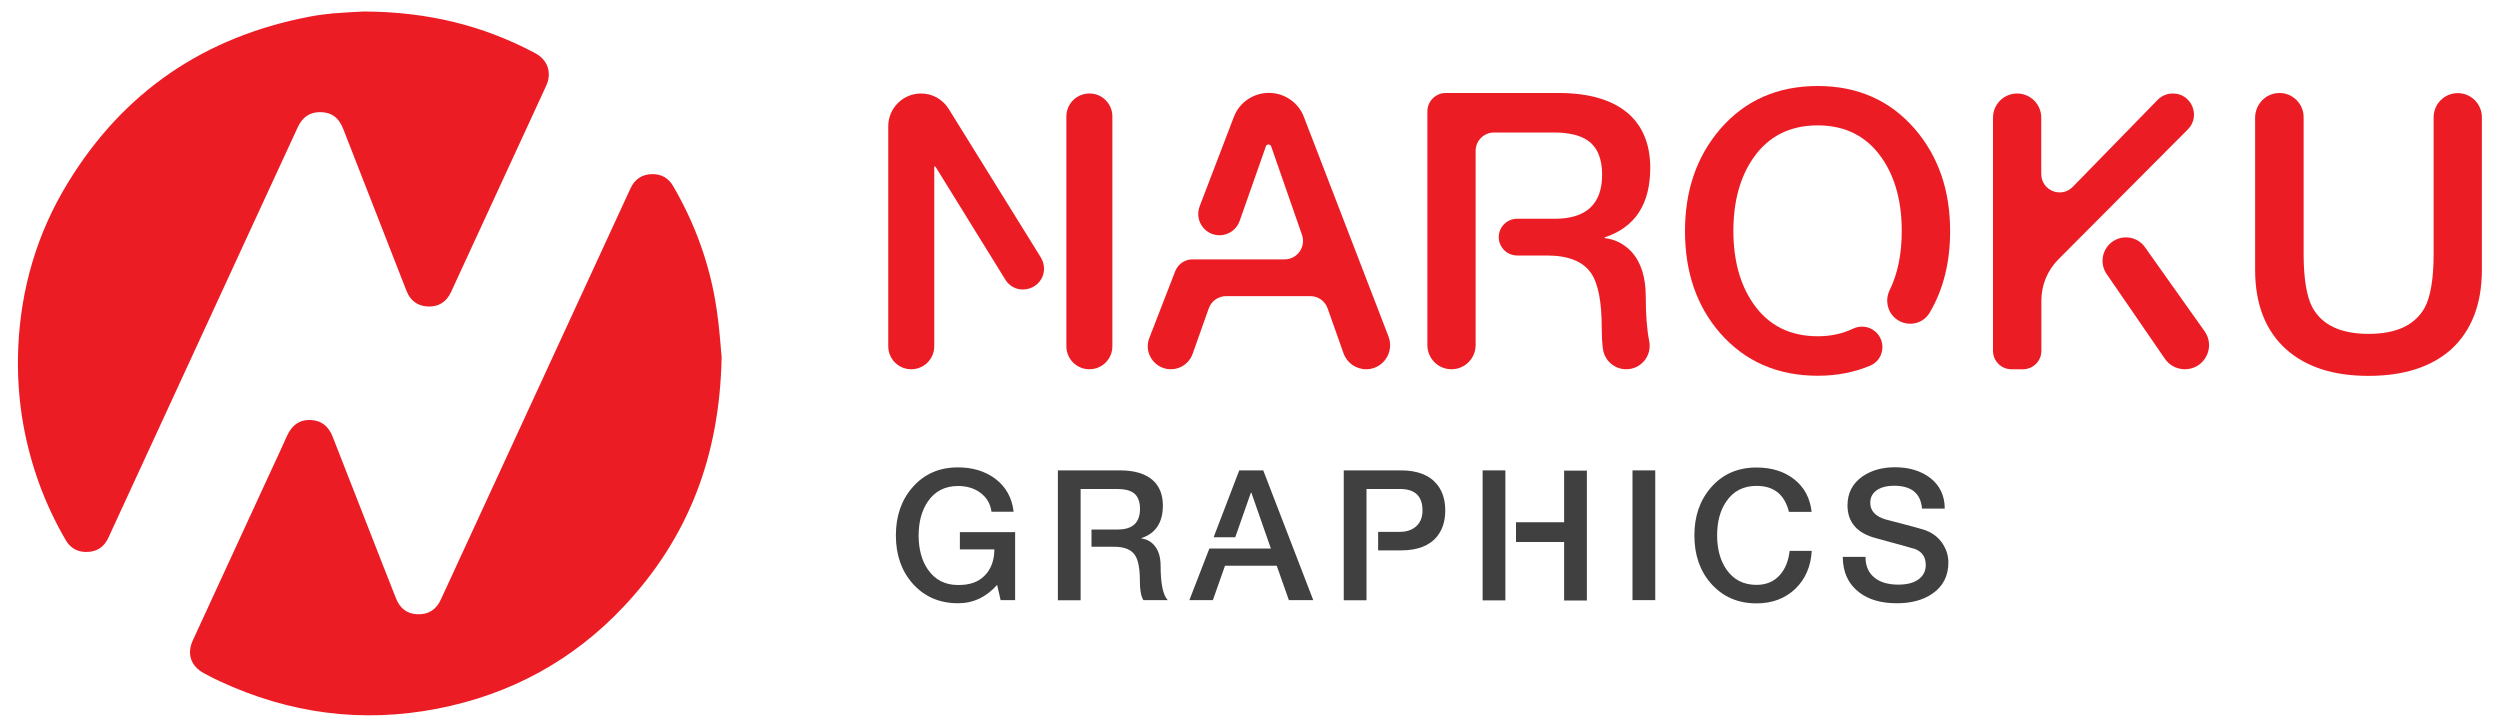
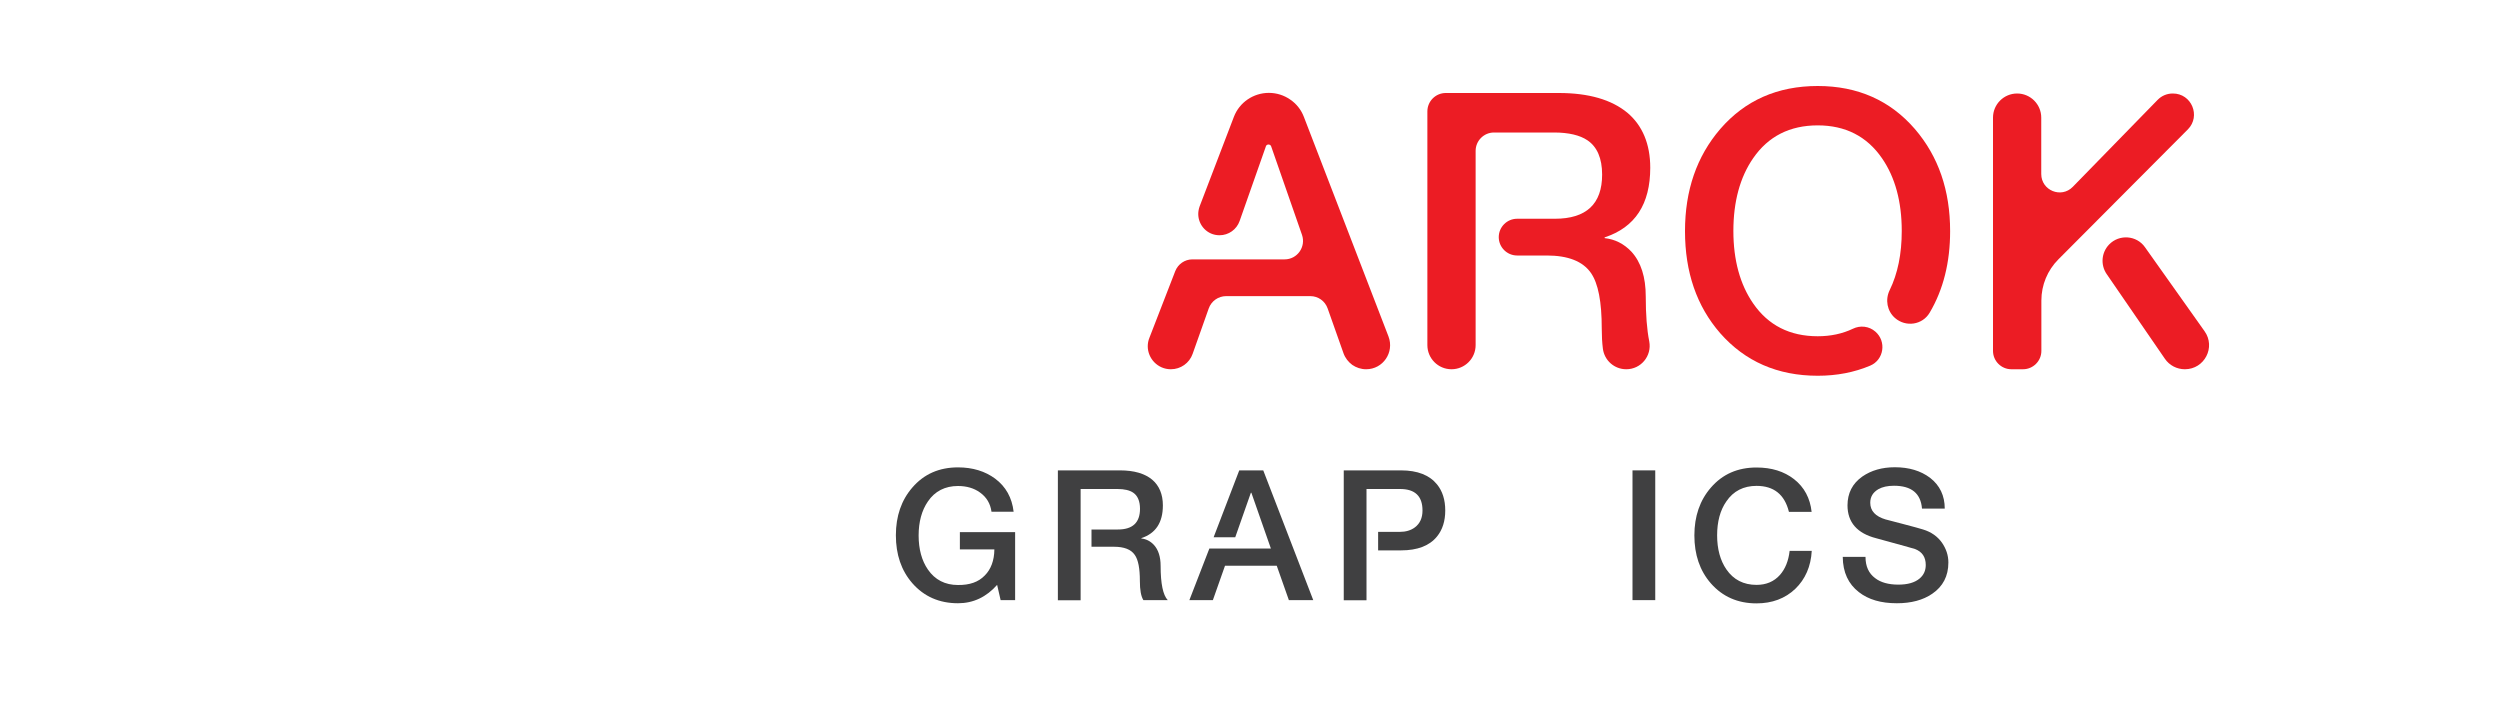
<svg xmlns="http://www.w3.org/2000/svg" version="1.1" id="Layer_1" x="0px" y="0px" viewBox="0 0 200 58.14" style="enable-background:new 0 0 200 58.14;" xml:space="preserve">
  <style type="text/css">
	.st0{fill:#FFFFFF;}
	.st1{fill:#EC1C24;}
	.st2{fill:#FF9900;}
	.st3{fill:#404041;}
	.st4{clip-path:url(#SVGID_00000013185506378727520600000005313475104213512835_);}
	.st5{opacity:0.3;clip-path:url(#SVGID_00000166635938722782178190000011501927273457320381_);}
	.st6{fill:none;stroke:#FFFFFF;stroke-miterlimit:10;}
	.st7{fill:none;stroke:#EC1C24;stroke-width:9;stroke-linecap:round;stroke-linejoin:round;stroke-miterlimit:10;}
	.st8{fill:none;}
	.st9{clip-path:url(#SVGID_00000180354172217917285260000005311271830812724368_);}
	.st10{fill:#DD3333;}
	.st11{opacity:0.3;clip-path:url(#SVGID_00000140707726405829105400000002213508616847192480_);}
	
		.st12{clip-path:url(#SVGID_00000140707726405829105400000002213508616847192480_);fill:url(#SVGID_00000011014230600976033750000013008560845309493176_);}
	
		.st13{clip-path:url(#SVGID_00000140707726405829105400000002213508616847192480_);fill:url(#SVGID_00000018236061365025017970000001128813750783876746_);}
	
		.st14{clip-path:url(#SVGID_00000140707726405829105400000002213508616847192480_);fill:url(#SVGID_00000080893937624848452610000002707580321202406017_);}
	.st15{clip-path:url(#SVGID_00000101094380429258941370000003217803099668298660_);}
	.st16{opacity:0.3;clip-path:url(#SVGID_00000087404729337057985430000002510872699139729594_);}
	
		.st17{clip-path:url(#SVGID_00000087404729337057985430000002510872699139729594_);fill:url(#SVGID_00000081608361309687359050000015895402169075782566_);}
	
		.st18{clip-path:url(#SVGID_00000087404729337057985430000002510872699139729594_);fill:url(#SVGID_00000155863467382430601470000013878491402802239394_);}
	
		.st19{clip-path:url(#SVGID_00000087404729337057985430000002510872699139729594_);fill:url(#SVGID_00000098223449376246706130000006625917500478511039_);}
	.st20{clip-path:url(#SVGID_00000150805013050456736890000010387764000228655001_);}
	.st21{opacity:0.3;clip-path:url(#SVGID_00000026880500121848421960000002270256301333856951_);}
	
		.st22{clip-path:url(#SVGID_00000026880500121848421960000002270256301333856951_);fill:url(#SVGID_00000084526027654686073480000013399776407808918453_);}
	
		.st23{clip-path:url(#SVGID_00000026880500121848421960000002270256301333856951_);fill:url(#SVGID_00000034773010608385046510000016732360762748575109_);}
	
		.st24{clip-path:url(#SVGID_00000026880500121848421960000002270256301333856951_);fill:url(#SVGID_00000083800570105753180350000001864953834228867484_);}
	.st25{clip-path:url(#SVGID_00000177481934387589379130000007241156790705150655_);}
	.st26{opacity:0.3;clip-path:url(#SVGID_00000152241803590958323110000005490146974476689845_);}
	
		.st27{clip-path:url(#SVGID_00000152241803590958323110000005490146974476689845_);fill:url(#SVGID_00000139980981740639730700000008109238422444996493_);}
	
		.st28{clip-path:url(#SVGID_00000152241803590958323110000005490146974476689845_);fill:url(#SVGID_00000008121043359127615410000011083945919623678103_);}
	
		.st29{clip-path:url(#SVGID_00000152241803590958323110000005490146974476689845_);fill:url(#SVGID_00000183966559864692998530000001233038750578895016_);}
	.st30{fill:#E8E8E8;}
	.st31{fill:none;stroke:#EC1C24;stroke-width:3;stroke-linecap:round;stroke-linejoin:round;stroke-miterlimit:10;}
	.st32{clip-path:url(#SVGID_00000119834754331562407920000007893005678411053210_);}
	.st33{opacity:0.3;clip-path:url(#SVGID_00000028298782402587216120000000214868749639701164_);}
	
		.st34{clip-path:url(#SVGID_00000028298782402587216120000000214868749639701164_);fill:url(#SVGID_00000121243815005542725090000010181765971740646529_);}
	
		.st35{clip-path:url(#SVGID_00000028298782402587216120000000214868749639701164_);fill:url(#SVGID_00000114043669595236456330000001912042862017416326_);}
	
		.st36{clip-path:url(#SVGID_00000028298782402587216120000000214868749639701164_);fill:url(#SVGID_00000106144083616949781840000018171387710219504040_);}
	.st37{fill:url(#SVGID_00000065769062927514044740000000743512417192252328_);}
	.st38{fill:url(#SVGID_00000163783297213450711830000002542840805725318053_);}
	.st39{fill:url(#SVGID_00000126293812898312236400000008744806650237568949_);}
	.st40{opacity:0.81;fill-rule:evenodd;clip-rule:evenodd;fill:url(#SVGID_00000102517137279773675490000013702809770751964058_);}
	.st41{opacity:0.94;fill-rule:evenodd;clip-rule:evenodd;fill:url(#SVGID_00000007388422213717778640000005697075701283968444_);}
	.st42{opacity:0.94;fill-rule:evenodd;clip-rule:evenodd;fill:url(#SVGID_00000170255415440814187630000003650984849556936360_);}
	.st43{opacity:0.94;fill-rule:evenodd;clip-rule:evenodd;fill:url(#SVGID_00000058582264377406812020000013779524494864788132_);}
	.st44{opacity:0.94;fill-rule:evenodd;clip-rule:evenodd;fill:url(#SVGID_00000023991432033548181880000007294067198773722045_);}
	.st45{opacity:0.94;fill-rule:evenodd;clip-rule:evenodd;fill:url(#SVGID_00000065061915104853057610000008331834951270579375_);}
	.st46{fill:url(#SVGID_00000118375214777242376080000005022042954827724457_);}
	.st47{opacity:0.8;}
	.st48{fill:url(#SVGID_00000098920446394589036630000000480251870263530425_);}
	.st49{opacity:0.8;fill-rule:evenodd;clip-rule:evenodd;fill:url(#SVGID_00000072243154377260728990000002379109675955634595_);}
	.st50{opacity:0.8;fill-rule:evenodd;clip-rule:evenodd;fill:url(#SVGID_00000146469544862785834460000016723599526931528366_);}
	.st51{fill:url(#SVGID_00000022522407702746328380000005434288406613287576_);}
	.st52{fill:url(#SVGID_00000004518628974730086360000008325287598474380988_);}
	.st53{opacity:0.3;fill:url(#SVGID_00000120553686197391630680000018360115955127516288_);}
	.st54{fill-rule:evenodd;clip-rule:evenodd;fill:url(#SVGID_00000113350399369747334250000006420483318580354695_);}
	.st55{fill-rule:evenodd;clip-rule:evenodd;fill:url(#SVGID_00000091001478700381675910000015714484501022972335_);}
	.st56{fill-rule:evenodd;clip-rule:evenodd;fill:url(#SVGID_00000042720228222730405400000016412777609276069018_);}
	.st57{opacity:0.5;fill-rule:evenodd;clip-rule:evenodd;fill:#614881;}
	.st58{fill-rule:evenodd;clip-rule:evenodd;fill:url(#SVGID_00000091010409120577447510000001097984179191175854_);}
	.st59{fill-rule:evenodd;clip-rule:evenodd;fill:url(#SVGID_00000166646534043798561070000009469993736330350008_);}
	.st60{fill-rule:evenodd;clip-rule:evenodd;fill:url(#SVGID_00000167370363980331087820000001155504921281047700_);}
	.st61{fill-rule:evenodd;clip-rule:evenodd;fill:url(#SVGID_00000168111983895870673030000009137860498793993127_);}
	.st62{opacity:0.3;fill:#614881;}
	.st63{fill-rule:evenodd;clip-rule:evenodd;fill:url(#SVGID_00000015353341250210902880000010597088065566882738_);}
	.st64{opacity:0.3;}
	.st65{fill-rule:evenodd;clip-rule:evenodd;fill:url(#SVGID_00000147937387947744571530000013074089700166583221_);}
	.st66{fill-rule:evenodd;clip-rule:evenodd;fill:url(#SVGID_00000086655750073645953930000001504992083673864091_);}
	.st67{fill-rule:evenodd;clip-rule:evenodd;fill:url(#SVGID_00000175324769774799961020000007139511222695826816_);}
	.st68{fill-rule:evenodd;clip-rule:evenodd;fill:url(#SVGID_00000047780865160977123240000014524134978111680437_);}
	.st69{fill-rule:evenodd;clip-rule:evenodd;fill:url(#SVGID_00000157271906041182830900000000762241343632934287_);}
	.st70{fill-rule:evenodd;clip-rule:evenodd;fill:url(#SVGID_00000144322638977090789270000000882476811889131401_);}
	.st71{fill-rule:evenodd;clip-rule:evenodd;fill:url(#SVGID_00000170248580172979079730000017961178520060979618_);}
	.st72{fill-rule:evenodd;clip-rule:evenodd;fill:url(#SVGID_00000042003767537078597930000004478967482475899542_);}
	.st73{fill-rule:evenodd;clip-rule:evenodd;fill:#D94A4D;}
	.st74{opacity:0.6;}
	.st75{fill-rule:evenodd;clip-rule:evenodd;fill:#FFC27F;}
	.st76{fill:url(#SVGID_00000011753990044700644900000013365255327276901550_);}
	.st77{fill:url(#SVGID_00000131346913474191056680000006322077501620945591_);}
	.st78{fill:url(#SVGID_00000181045723959807955910000011211589868162202764_);}
	.st79{fill:url(#SVGID_00000044146218574452456360000012082712687670736784_);}
	.st80{fill:url(#SVGID_00000044859326158129624720000003577613440553421476_);}
	.st81{fill:url(#SVGID_00000160173036496847277690000009078988190970150563_);}
	.st82{fill:url(#SVGID_00000047031243399580921840000003992924404828107412_);}
	.st83{fill:url(#SVGID_00000049909703312015284850000006575824523394425515_);}
	.st84{fill:url(#SVGID_00000107571553865771215580000004840445785233683618_);}
	.st85{fill:url(#SVGID_00000021802111059593183300000000164500170195674516_);}
	.st86{fill:url(#SVGID_00000013901220323819978260000000511877034359603098_);}
	.st87{fill:url(#SVGID_00000164471717041638809360000004362319379429274782_);}
	.st88{fill:url(#SVGID_00000009568024199142026510000001121616466499209127_);}
	.st89{fill:url(#SVGID_00000008829076450932625670000013268595345539838905_);}
	.st90{fill:url(#SVGID_00000111904277154318298630000011659766056220475784_);}
	.st91{fill:url(#SVGID_00000168838484232764288240000011292556337411745165_);}
	.st92{fill:url(#SVGID_00000134930694779758024510000015687070454036868531_);}
	.st93{fill:url(#SVGID_00000075875332964942945570000015125991156918698657_);}
	.st94{fill:url(#SVGID_00000069399490463220677800000009918851323499378322_);}
	.st95{fill:url(#SVGID_00000049915770255359675560000004437579366824422320_);}
	.st96{fill:url(#SVGID_00000046333522148660875210000017792568951856508591_);}
	.st97{fill:url(#SVGID_00000045583037789877940190000011130192681752135603_);}
	.st98{fill:url(#SVGID_00000054241054051917938300000009830135214647088308_);}
	.st99{fill:url(#SVGID_00000015338746877340145700000004317095110568458925_);}
	.st100{fill:url(#SVGID_00000073704320216250805190000006778421278777654686_);}
	.st101{fill:url(#SVGID_00000011741577485170549600000010093240818262449078_);}
	.st102{fill:url(#SVGID_00000019677663802178772310000010865242576110803848_);}
	.st103{fill:url(#SVGID_00000039099697291109903660000009341087021098082208_);}
	.st104{fill:url(#SVGID_00000026130745376750562910000013893440138024323998_);}
	.st105{fill:url(#SVGID_00000103234855726718688260000000526621184851484548_);}
	.st106{fill:url(#SVGID_00000148642203058615212270000014698099060939881614_);}
	.st107{fill:url(#SVGID_00000026864693476658089510000004083262214471272341_);}
	.st108{fill:url(#SVGID_00000034792238348872164590000009957826153748163719_);}
	.st109{fill:url(#SVGID_00000067918564635611504550000006221979968581723535_);}
	.st110{fill:url(#SVGID_00000176024715393465268070000002960959896350282636_);}
	.st111{fill-rule:evenodd;clip-rule:evenodd;fill:#F4E5F7;}
	.st112{fill-rule:evenodd;clip-rule:evenodd;fill:#DBB9E9;}
	.st113{fill-rule:evenodd;clip-rule:evenodd;fill:url(#SVGID_00000098904143237504106400000012297566002741776306_);}
	.st114{fill-rule:evenodd;clip-rule:evenodd;fill:url(#SVGID_00000043419879502846927300000016123618896549264792_);}
	.st115{fill-rule:evenodd;clip-rule:evenodd;fill:url(#SVGID_00000121245824709143375840000010462189833522831748_);}
	.st116{fill-rule:evenodd;clip-rule:evenodd;fill:#598800;}
	.st117{fill-rule:evenodd;clip-rule:evenodd;fill:#5E9339;}
	.st118{fill-rule:evenodd;clip-rule:evenodd;fill:#97B368;}
	.st119{fill-rule:evenodd;clip-rule:evenodd;fill:#B1CC00;}
	.st120{fill-rule:evenodd;clip-rule:evenodd;fill:#E5CC00;}
	.st121{fill-rule:evenodd;clip-rule:evenodd;fill:#EAD631;}
	.st122{fill-rule:evenodd;clip-rule:evenodd;fill:url(#SVGID_00000111877852980478889410000006806493202598032048_);}
	.st123{fill-rule:evenodd;clip-rule:evenodd;fill:url(#SVGID_00000181072809413462177400000017107105756302113683_);}
	.st124{fill-rule:evenodd;clip-rule:evenodd;fill:#005D88;}
	.st125{fill-rule:evenodd;clip-rule:evenodd;fill:#005AD9;}
	.st126{fill-rule:evenodd;clip-rule:evenodd;fill:#5B5BFF;}
	.st127{fill-rule:evenodd;clip-rule:evenodd;fill:#8D91FF;}
	.st128{fill-rule:evenodd;clip-rule:evenodd;fill:#C2BAFF;}
	.st129{fill-rule:evenodd;clip-rule:evenodd;fill:#FF8DF4;}
	.st130{opacity:0.5;fill-rule:evenodd;clip-rule:evenodd;fill:#914881;}
	.st131{fill-rule:evenodd;clip-rule:evenodd;fill:url(#SVGID_00000060004555798824125480000009681362861803379346_);}
	.st132{fill-rule:evenodd;clip-rule:evenodd;fill:url(#SVGID_00000155127078695016607250000015727915275827315368_);}
	.st133{fill-rule:evenodd;clip-rule:evenodd;fill:#88005B;}
	.st134{fill-rule:evenodd;clip-rule:evenodd;fill:#D9005B;}
	.st135{fill-rule:evenodd;clip-rule:evenodd;fill:#FF665B;}
	.st136{fill-rule:evenodd;clip-rule:evenodd;fill:#FF928D;}
	.st137{fill-rule:evenodd;clip-rule:evenodd;fill:#FFC4BA;}
	.st138{fill-rule:evenodd;clip-rule:evenodd;fill:#FFD88D;}
	.st139{fill-rule:evenodd;clip-rule:evenodd;fill:url(#SVGID_00000001636270524554673940000002740848425094454450_);}
	.st140{fill-rule:evenodd;clip-rule:evenodd;fill:url(#SVGID_00000077317918677152765700000015711095547684611720_);}
	.st141{fill-rule:evenodd;clip-rule:evenodd;fill:url(#SVGID_00000069387890841233389200000011096196413534391947_);}
	.st142{fill-rule:evenodd;clip-rule:evenodd;fill:url(#SVGID_00000055706188958634765360000004333749195940703164_);}
	.st143{fill-rule:evenodd;clip-rule:evenodd;fill:#EBCFF0;}
	.st144{fill-rule:evenodd;clip-rule:evenodd;fill:url(#SVGID_00000079453770279319347590000010362868834319273656_);}
	.st145{fill-rule:evenodd;clip-rule:evenodd;fill:url(#SVGID_00000071531348231166469880000009868832654959627151_);}
	.st146{fill-rule:evenodd;clip-rule:evenodd;fill:url(#SVGID_00000151511410525754473380000008492323413651455367_);}
	.st147{fill-rule:evenodd;clip-rule:evenodd;fill:url(#SVGID_00000147178389664306114590000012023506595149361803_);}
	.st148{opacity:0.6;fill-rule:evenodd;clip-rule:evenodd;fill:#FFFFFF;}
	.st149{fill-rule:evenodd;clip-rule:evenodd;fill:url(#SVGID_00000020386500180759687640000005851082983799908509_);}
	.st150{fill-rule:evenodd;clip-rule:evenodd;fill:#FFFFFF;}
	.st151{fill-rule:evenodd;clip-rule:evenodd;fill:url(#SVGID_00000148654913431098203620000006106034128273359253_);}
	.st152{fill-rule:evenodd;clip-rule:evenodd;fill:url(#SVGID_00000092447798080922412670000001317883476250305415_);}
	.st153{fill-rule:evenodd;clip-rule:evenodd;fill:#FF6BFF;}
	.st154{fill-rule:evenodd;clip-rule:evenodd;fill:url(#SVGID_00000173161079644738961720000007214850255619592102_);}
	.st155{fill-rule:evenodd;clip-rule:evenodd;fill:url(#SVGID_00000033367567948211287980000010677768366284603036_);}
	.st156{fill-rule:evenodd;clip-rule:evenodd;fill:url(#SVGID_00000140005999166907353900000006194493961651103888_);}
	.st157{fill-rule:evenodd;clip-rule:evenodd;fill:#E58375;}
	.st158{fill-rule:evenodd;clip-rule:evenodd;fill:#DDAEE5;}
	.st159{fill-rule:evenodd;clip-rule:evenodd;fill:#F4C1C1;}
	.st160{fill-rule:evenodd;clip-rule:evenodd;fill:#F4C0E6;}
	.st161{fill-rule:evenodd;clip-rule:evenodd;fill:#F4C4B6;}
	.st162{fill-rule:evenodd;clip-rule:evenodd;fill:#F4C2C0;}
	.st163{fill-rule:evenodd;clip-rule:evenodd;fill:#FFE9B6;}
	.st164{fill-rule:evenodd;clip-rule:evenodd;fill:url(#SVGID_00000173130812976053260700000005817720737102331834_);}
	.st165{fill-rule:evenodd;clip-rule:evenodd;fill:url(#SVGID_00000037652283320325345040000010830902683071830162_);}
	.st166{fill-rule:evenodd;clip-rule:evenodd;fill:url(#SVGID_00000039135106348006301980000014283317276963732904_);}
	.st167{fill:#130025;}
	.st168{fill-rule:evenodd;clip-rule:evenodd;fill:#614881;}
	.st169{opacity:0.5;fill-rule:evenodd;clip-rule:evenodd;fill:#8148B0;}
	.st170{fill-rule:evenodd;clip-rule:evenodd;fill:url(#SVGID_00000165924763206275532170000001281340117580001423_);}
	.st171{fill-rule:evenodd;clip-rule:evenodd;fill:#FF6900;}
	.st172{fill-rule:evenodd;clip-rule:evenodd;fill:#FF8D00;}
	.st173{fill-rule:evenodd;clip-rule:evenodd;fill:#FFB65C;}
	.st174{fill-rule:evenodd;clip-rule:evenodd;fill:#FFC782;}
	.st175{fill-rule:evenodd;clip-rule:evenodd;fill:#FFDAAC;}
	.st176{fill-rule:evenodd;clip-rule:evenodd;fill:#FFEDD7;}
	.st177{fill-rule:evenodd;clip-rule:evenodd;fill:#FF2B7E;}
	.st178{fill-rule:evenodd;clip-rule:evenodd;fill:#FF2BBE;}
	.st179{fill-rule:evenodd;clip-rule:evenodd;fill:#FF7BAF;}
	.st180{fill-rule:evenodd;clip-rule:evenodd;fill:#FFC6BE;}
	.st181{fill-rule:evenodd;clip-rule:evenodd;fill:#EB2BFF;}
	.st182{fill-rule:evenodd;clip-rule:evenodd;fill:#FFACCD;}
	.st183{fill-rule:evenodd;clip-rule:evenodd;fill:#DDC2FF;}
	.st184{fill-rule:evenodd;clip-rule:evenodd;fill:url(#SVGID_00000140713692538073954280000013502267204866268569_);}
	.st185{fill-rule:evenodd;clip-rule:evenodd;fill:url(#SVGID_00000109008025088414671580000008149288374676343977_);}
	.st186{opacity:0.8;fill-rule:evenodd;clip-rule:evenodd;fill:url(#SVGID_00000039117303083175647040000013917691904582371203_);}
	.st187{opacity:0.5;}
	.st188{fill:#614881;}
	.st189{fill-rule:evenodd;clip-rule:evenodd;fill:url(#SVGID_00000168838377083102349440000008299932642804740240_);}
	.st190{fill-rule:evenodd;clip-rule:evenodd;fill:url(#SVGID_00000100343336171566070910000001428530110296064438_);}
	.st191{fill-rule:evenodd;clip-rule:evenodd;fill:url(#SVGID_00000032630136599382380260000016453995481993029254_);}
	.st192{fill-rule:evenodd;clip-rule:evenodd;fill:url(#SVGID_00000027576064713849094820000002480464360529809594_);}
	.st193{opacity:0.5;fill-rule:evenodd;clip-rule:evenodd;fill:url(#SVGID_00000042721040251676397840000007656073661185255606_);}
	.st194{fill-rule:evenodd;clip-rule:evenodd;fill:url(#SVGID_00000076594687963932032660000006560376480825632191_);}
	.st195{fill-rule:evenodd;clip-rule:evenodd;fill:url(#SVGID_00000179646175030727760900000014414198367599242911_);}
	.st196{fill-rule:evenodd;clip-rule:evenodd;fill:url(#SVGID_00000080200195723124050890000003239101777989307273_);}
	.st197{fill-rule:evenodd;clip-rule:evenodd;fill:url(#SVGID_00000071547528120785697590000002917030281631469500_);}
	.st198{fill-rule:evenodd;clip-rule:evenodd;fill:url(#SVGID_00000143612782240341473620000007383501767880150719_);}
	.st199{fill-rule:evenodd;clip-rule:evenodd;fill:url(#SVGID_00000132077679183385300380000007015759855649857202_);}
	.st200{fill-rule:evenodd;clip-rule:evenodd;fill:url(#SVGID_00000081618990824262762770000012258727654266019471_);}
	.st201{fill-rule:evenodd;clip-rule:evenodd;fill:url(#SVGID_00000095340361908742437150000000896933606352037253_);}
	.st202{opacity:0.5;fill-rule:evenodd;clip-rule:evenodd;fill:#BD4881;}
	.st203{opacity:0.5;fill-rule:evenodd;clip-rule:evenodd;fill:#FFA2BF;}
	.st204{opacity:0.5;fill-rule:evenodd;clip-rule:evenodd;fill:url(#SVGID_00000021834886015090281070000018034212193881973379_);}
	.st205{opacity:0.5;fill-rule:evenodd;clip-rule:evenodd;fill:url(#SVGID_00000059305425764057284910000001566055736789310366_);}
	.st206{fill-rule:evenodd;clip-rule:evenodd;fill:url(#SVGID_00000062192545510655073640000000600769924022763176_);}
	.st207{fill-rule:evenodd;clip-rule:evenodd;fill:url(#SVGID_00000035522039631652150970000001674398488353128075_);}
	.st208{fill-rule:evenodd;clip-rule:evenodd;fill:url(#SVGID_00000044887153957902288440000016464959688412940729_);}
	.st209{fill-rule:evenodd;clip-rule:evenodd;fill:url(#SVGID_00000176010482729252185180000012664959624009878692_);}
	.st210{opacity:0.5;fill-rule:evenodd;clip-rule:evenodd;fill:url(#SVGID_00000163761000516982849670000010610812328561960340_);}
	.st211{fill-rule:evenodd;clip-rule:evenodd;fill:url(#SVGID_00000065068181352189914170000008762777307447763895_);}
	.st212{opacity:0.5;fill-rule:evenodd;clip-rule:evenodd;fill:url(#SVGID_00000054266379498661928650000010473610590269454736_);}
	.st213{fill-rule:evenodd;clip-rule:evenodd;fill:url(#SVGID_00000085212341637601157820000009267801866130603685_);}
	.st214{fill-rule:evenodd;clip-rule:evenodd;fill:url(#SVGID_00000165957164202675808050000012162451209350329761_);}
	.st215{fill:url(#SVGID_00000150077373226214415560000009215612667313214596_);}
	.st216{fill:url(#SVGID_00000032617853793173694580000017671462593656424348_);}
	.st217{fill:#7C77FF;}
	.st218{fill:url(#SVGID_00000017498956616414265480000017342718750718275747_);}
	.st219{fill:url(#SVGID_00000181051425364085406100000006977350750828671149_);}
	.st220{fill:#9A0054;}
	.st221{opacity:0.5;fill:#B15A93;}
	.st222{fill-rule:evenodd;clip-rule:evenodd;fill:url(#SVGID_00000049916807940446972240000003019892592315411343_);}
	.st223{opacity:0.5;fill-rule:evenodd;clip-rule:evenodd;fill:url(#SVGID_00000157281983622133801680000005650395649973422225_);}
	.st224{fill-rule:evenodd;clip-rule:evenodd;fill:url(#SVGID_00000048490284942676075070000002300267897055403655_);}
	.st225{opacity:0.5;fill-rule:evenodd;clip-rule:evenodd;fill:url(#SVGID_00000178174946570153433780000018406721818897716158_);}
	.st226{fill-rule:evenodd;clip-rule:evenodd;fill:url(#SVGID_00000183244057053316642360000015879547016944183938_);}
	.st227{fill:url(#SVGID_00000149363329984451575890000000378297057235674300_);}
	.st228{fill:url(#SVGID_00000182486193482219577420000013570406262310840470_);}
	.st229{opacity:0.5;fill-rule:evenodd;clip-rule:evenodd;fill:#CD4860;}
	.st230{fill:url(#SVGID_00000063602693910079652260000004274418300434634685_);}
	.st231{fill:url(#SVGID_00000171692595464234208270000011143327549681969796_);}
	.st232{fill:#FF7897;}
	.st233{opacity:0.5;fill:#963C98;}
	.st234{fill:url(#SVGID_00000003096736584765136410000005581889488356119228_);}
	.st235{fill-rule:evenodd;clip-rule:evenodd;fill:url(#SVGID_00000139261254512875453780000006085182703716270227_);}
	.st236{fill-rule:evenodd;clip-rule:evenodd;fill:url(#SVGID_00000179622263101990252700000007261051012111089291_);}
	.st237{fill-rule:evenodd;clip-rule:evenodd;fill:url(#SVGID_00000096020457606101856010000010921250614377663632_);}
	.st238{fill-rule:evenodd;clip-rule:evenodd;fill:url(#SVGID_00000005254169620390305020000013314274937334947515_);}
	.st239{opacity:0.5;fill-rule:evenodd;clip-rule:evenodd;fill:#9B5AB1;}
	.st240{fill-rule:evenodd;clip-rule:evenodd;fill:url(#SVGID_00000120552660386981768470000009449690658940310156_);}
	.st241{fill-rule:evenodd;clip-rule:evenodd;fill:url(#SVGID_00000012466725621674187450000012018035957344387970_);}
	.st242{fill-rule:evenodd;clip-rule:evenodd;fill:url(#SVGID_00000012468220645517956340000000234317002343447440_);}
	.st243{fill-rule:evenodd;clip-rule:evenodd;fill:url(#SVGID_00000084505928357145072200000015664873979822255007_);}
	.st244{opacity:0.5;fill-rule:evenodd;clip-rule:evenodd;fill:#963C98;}
	.st245{fill:#2E3191;}
	.st246{fill:#F2AE25;}
	.st247{fill:none;stroke:#EC1C24;stroke-width:2.562;stroke-linecap:square;}
	.st248{fill:none;stroke:#EC1C24;stroke-width:2.562;}
	.st249{fill:none;stroke:#EC1C24;stroke-width:1.5;stroke-linecap:round;stroke-linejoin:round;}
	.st250{fill:#A8D491;}
	.st251{fill:none;stroke:#EC1C24;stroke-width:1.5;}
	.st252{fill:none;stroke:#EC1C24;stroke-width:2.562;stroke-linecap:round;stroke-linejoin:round;}
	.st253{clip-path:url(#SVGID_00000158745032812859357890000011324781782163298949_);}
	.st254{fill:#433779;}
	.st255{clip-path:url(#SVGID_00000153700445766204582390000009731018467087509413_);}
	.st256{fill:none;stroke:#EC1C24;stroke-width:1.5;stroke-linecap:round;}
	.st257{fill:none;stroke:#000000;stroke-miterlimit:10;}
	.st258{fill:#606060;}
	
		.st259{clip-path:url(#SVGID_00000084531146421892428750000006277577613583318204_);fill:url(#SVGID_00000085237346129681318280000006889611557386567337_);}
	.st260{filter:url(#Adobe_OpacityMaskFilter);}
	.st261{filter:url(#Adobe_OpacityMaskFilter_00000147923092464586928670000003091640059718582917_);}
	
		.st262{clip-path:url(#SVGID_00000084531146421892428750000006277577613583318204_);mask:url(#SVGID_00000166659767281004705640000001007295394699242116_);fill:url(#SVGID_00000041255105233133034730000013497873841806667687_);}
	
		.st263{clip-path:url(#SVGID_00000084531146421892428750000006277577613583318204_);fill:url(#SVGID_00000063591000189019800300000003822654546832423047_);}
	
		.st264{clip-path:url(#SVGID_00000084531146421892428750000006277577613583318204_);fill:url(#SVGID_00000078016666356457440040000002641142062709646014_);}
	
		.st265{clip-path:url(#SVGID_00000084531146421892428750000006277577613583318204_);fill:url(#SVGID_00000154424857928997928260000016361462901165868699_);}
	
		.st266{clip-path:url(#SVGID_00000009560405045343222710000004261111396344409481_);fill:url(#SVGID_00000090266625754842769130000016366443303296344979_);}
	.st267{filter:url(#Adobe_OpacityMaskFilter_00000019639888024813810730000004839400711790306697_);}
	.st268{filter:url(#Adobe_OpacityMaskFilter_00000019636152930088236060000017557415226621747884_);}
	
		.st269{clip-path:url(#SVGID_00000009560405045343222710000004261111396344409481_);mask:url(#SVGID_00000051342820168617363710000006892622507349377947_);fill:url(#SVGID_00000118393920274246777430000002693084588520217271_);}
	
		.st270{clip-path:url(#SVGID_00000009560405045343222710000004261111396344409481_);fill:url(#SVGID_00000112616720338426856780000006069313284914257593_);}
	
		.st271{clip-path:url(#SVGID_00000009560405045343222710000004261111396344409481_);fill:url(#SVGID_00000048472361714285632900000012834391764174036371_);}
	.st272{clip-path:url(#SVGID_00000009560405045343222710000004261111396344409481_);}
	.st273{fill:url(#SVGID_00000146494618787622994050000013152652976521953468_);}
	
		.st274{clip-path:url(#SVGID_00000176011614995240279270000013146696524164651452_);fill:url(#SVGID_00000072999534089199850790000012632119874801995710_);}
	.st275{filter:url(#Adobe_OpacityMaskFilter_00000167392090225867138980000009093170045492713088_);}
	.st276{filter:url(#Adobe_OpacityMaskFilter_00000173869658951966445880000016367965383634502306_);}
	
		.st277{clip-path:url(#SVGID_00000176011614995240279270000013146696524164651452_);mask:url(#SVGID_00000065786899185331709520000004641773407791825282_);fill:url(#SVGID_00000171000805261645457310000013287074116314926749_);}
	
		.st278{clip-path:url(#SVGID_00000176011614995240279270000013146696524164651452_);fill:url(#SVGID_00000052095726130722665010000010461855930483255704_);}
	.st279{clip-path:url(#SVGID_00000176011614995240279270000013146696524164651452_);}
	.st280{fill:url(#SVGID_00000106109688972412019910000006471964687026168225_);}
	.st281{fill:#407762;}
	
		.st282{clip-path:url(#SVGID_00000165230669934241177140000006753981261648472224_);fill:url(#SVGID_00000009575960149700230480000007981293264295024047_);}
	.st283{filter:url(#Adobe_OpacityMaskFilter_00000132076263581133806930000008159667649785017996_);}
	.st284{filter:url(#Adobe_OpacityMaskFilter_00000015347893156511983160000013806482972610082480_);}
	
		.st285{clip-path:url(#SVGID_00000165230669934241177140000006753981261648472224_);mask:url(#SVGID_00000083070796154883558320000006277054677500225160_);fill:url(#SVGID_00000024719538696299445800000010299641207257491335_);}
	
		.st286{clip-path:url(#SVGID_00000165230669934241177140000006753981261648472224_);fill:url(#SVGID_00000018959417750398731530000007911608702838189977_);}
	.st287{clip-path:url(#SVGID_00000165230669934241177140000006753981261648472224_);}
	.st288{fill:#231F20;}
	
		.st289{clip-path:url(#SVGID_00000165230669934241177140000006753981261648472224_);fill:url(#SVGID_00000013889323247181747220000009461694584693547932_);}
	
		.st290{clip-path:url(#SVGID_00000066514513241068661840000001696859376510811554_);fill:url(#SVGID_00000038377722440007931850000013372547048362246828_);}
	.st291{filter:url(#Adobe_OpacityMaskFilter_00000112602183189211809160000003239479713223888518_);}
	.st292{filter:url(#Adobe_OpacityMaskFilter_00000060014931425689861930000001744046456104845745_);}
	
		.st293{clip-path:url(#SVGID_00000066514513241068661840000001696859376510811554_);mask:url(#SVGID_00000090255199136874114880000009006206656395457201_);fill:url(#SVGID_00000099634201720802684850000011024370253929434507_);}
	
		.st294{clip-path:url(#SVGID_00000066514513241068661840000001696859376510811554_);fill:url(#SVGID_00000050628013808378716350000006093118838180606117_);}
	.st295{clip-path:url(#SVGID_00000066514513241068661840000001696859376510811554_);}
	.st296{fill:url(#SVGID_00000085960279452161557170000003123607209290071737_);}
	
		.st297{clip-path:url(#SVGID_00000004518254361396457570000015877051435945335182_);fill:url(#SVGID_00000036218100666494376880000007390602689839192706_);}
	.st298{filter:url(#Adobe_OpacityMaskFilter_00000072998769540959905480000009161442428715877287_);}
	.st299{filter:url(#Adobe_OpacityMaskFilter_00000020380898056736420080000014333671123612992916_);}
	
		.st300{clip-path:url(#SVGID_00000004518254361396457570000015877051435945335182_);mask:url(#SVGID_00000020356352644882884820000004332977335776760222_);fill:url(#SVGID_00000102529612511220703070000008966077229262589340_);}
	
		.st301{clip-path:url(#SVGID_00000004518254361396457570000015877051435945335182_);fill:url(#SVGID_00000072247690332186321250000013478243922581288365_);}
	.st302{clip-path:url(#SVGID_00000004518254361396457570000015877051435945335182_);}
	
		.st303{clip-path:url(#SVGID_00000004518254361396457570000015877051435945335182_);fill:url(#SVGID_00000157307601971118601930000004535713451216062592_);}
</style>
  <g>
    <g>
      <g>
-         <path class="st1" d="M57.73,28.56c-0.15,8.01-2.71,14.5-7.8,19.93c-4.07,4.34-9.08,7.06-14.92,8.2     c-6.05,1.18-11.88,0.4-17.47-2.21c-0.42-0.2-0.83-0.4-1.24-0.63c-1.04-0.57-1.37-1.55-0.87-2.63c2.06-4.47,4.12-8.94,6.18-13.41     c0.46-0.99,0.92-1.97,1.36-2.96c0.37-0.81,0.96-1.28,1.87-1.25c0.89,0.03,1.45,0.52,1.77,1.33c1.34,3.42,2.67,6.83,4.01,10.25     c0.35,0.9,0.71,1.8,1.06,2.69c0.31,0.79,0.87,1.24,1.72,1.27c0.89,0.04,1.51-0.39,1.87-1.18c3.96-8.59,7.93-17.18,11.89-25.78     c1.09-2.37,2.19-4.74,3.28-7.11c0.33-0.72,0.91-1.12,1.7-1.14c0.75-0.02,1.34,0.3,1.72,0.97c1.79,3.08,2.97,6.38,3.48,9.9     C57.56,26.24,57.64,27.68,57.73,28.56z" />
-         <path class="st1" d="M29.09,0.92c5.17,0.02,9.58,1.13,13.72,3.33c1.01,0.53,1.36,1.57,0.89,2.6c-2.54,5.51-5.08,11.01-7.62,16.52     c-0.36,0.78-0.99,1.19-1.86,1.15c-0.83-0.04-1.4-0.48-1.7-1.25c-1.69-4.32-3.37-8.63-5.06-12.95c-0.36-0.93-0.97-1.36-1.88-1.35     c-0.84,0.01-1.4,0.44-1.75,1.19c-0.89,1.93-1.78,3.85-2.67,5.78c-3.83,8.31-7.67,16.62-11.5,24.93C9.34,41.56,9.01,42.28,8.68,43     c-0.32,0.69-0.83,1.1-1.6,1.15c-0.81,0.06-1.44-0.26-1.84-0.97C3.58,40.32,2.46,37.26,1.87,34c-0.37-2.06-0.5-4.13-0.41-6.22     c0.21-4.71,1.5-9.12,3.96-13.14C9.88,7.32,16.38,2.93,24.78,1.33c0.61-0.12,1.24-0.2,1.86-0.26C27.62,0.99,28.6,0.95,29.09,0.92z     " />
-       </g>
+         </g>
      <g>
        <g>
-           <path class="st1" d="M75.9,8.72l7.37,11.88c0.16,0.27,0.25,0.57,0.25,0.88v0c0,1.69-2.22,2.32-3.1,0.88l-5.59-9.04h-0.09V27.7      c0,1.02-0.82,1.84-1.84,1.84h0c-1.02,0-1.84-0.82-1.84-1.84V10.1c0-1.45,1.18-2.62,2.62-2.62l0,0      C74.57,7.47,75.42,7.94,75.9,8.72z M88.99,9.32V27.7c0,1.02-0.82,1.84-1.84,1.84h0c-1.02,0-1.84-0.82-1.84-1.84V9.32      c0-1.02,0.82-1.84,1.84-1.84h0C88.17,7.47,88.99,8.3,88.99,9.32z" />
          <path class="st1" d="M109.29,29.54c-0.41,0-0.79-0.13-1.11-0.35c-0.31-0.23-0.56-0.54-0.7-0.93l-1.27-3.59      c-0.21-0.59-0.76-0.98-1.38-0.98h-6.74c-0.62,0-1.18,0.39-1.39,0.98l-1.29,3.64c-0.26,0.74-0.96,1.23-1.74,1.23      c-1.06,0-1.85-0.87-1.85-1.84c0-0.22,0.04-0.45,0.13-0.67l2.07-5.34c0.22-0.56,0.76-0.94,1.37-0.94h7.38      c1.01,0,1.72-1,1.39-1.96l-2.47-7.09c-0.03-0.08-0.11-0.14-0.21-0.14c-0.09,0-0.17,0.05-0.2,0.12l-0.02,0.06v0l-2.09,5.94      c-0.24,0.68-0.88,1.14-1.61,1.14c-0.98,0-1.7-0.8-1.7-1.7c0-0.2,0.04-0.41,0.11-0.61l2.74-7.16c0.44-1.16,1.56-1.92,2.8-1.92      c0.62,0,1.21,0.19,1.7,0.53c0.49,0.33,0.88,0.81,1.1,1.39l6.77,17.57C111.56,28.19,110.64,29.54,109.29,29.54z" />
          <path class="st1" d="M124.71,7.44c2.38,0,4.21,0.53,5.48,1.58c1.21,1.02,1.83,2.51,1.83,4.4c0,2.91-1.21,4.77-3.65,5.57v0.06      c0.84,0.09,1.55,0.46,2.14,1.08c0.77,0.84,1.15,2.04,1.15,3.59c0,1.44,0.09,2.64,0.28,3.59c0.22,1.16-0.66,2.23-1.84,2.23l0,0      c-0.95,0-1.75-0.7-1.87-1.65c-0.06-0.47-0.09-1-0.09-1.6c0-2.14-0.28-3.62-0.87-4.46c-0.65-0.93-1.83-1.39-3.53-1.39h-2.37      c-0.81,0-1.47-0.66-1.47-1.47v0c0-0.81,0.66-1.47,1.47-1.47h3.02c2.51,0,3.78-1.18,3.78-3.53c0-1.3-0.4-2.23-1.18-2.75      c-0.59-0.4-1.49-0.62-2.66-0.62h-4.81c-0.81,0-1.47,0.66-1.47,1.47v15.54c0,1.07-0.87,1.93-1.93,1.93h0      c-1.07,0-1.93-0.87-1.93-1.93V8.91c0-0.81,0.66-1.47,1.47-1.47H124.71z" />
          <path class="st1" d="M156.01,18.49c0,2.49-0.54,4.67-1.64,6.53c-0.58,0.98-1.91,1.17-2.77,0.42v0c-0.63-0.55-0.8-1.46-0.43-2.22      c0.65-1.33,0.97-2.91,0.97-4.74c0-2.35-0.53-4.3-1.58-5.82c-1.21-1.76-2.94-2.63-5.14-2.63c-2.23,0-3.96,0.87-5.17,2.63      c-1.05,1.52-1.58,3.47-1.58,5.82c0,2.32,0.53,4.27,1.58,5.79c1.21,1.76,2.94,2.63,5.17,2.63c1.03,0,1.97-0.2,2.81-0.6      c0.59-0.29,1.3-0.21,1.8,0.23l0,0c0.9,0.78,0.69,2.25-0.41,2.72c-1.28,0.54-2.68,0.81-4.2,0.81c-3.22,0-5.82-1.15-7.8-3.4      c-1.89-2.17-2.82-4.89-2.82-8.17c0-3.25,0.93-5.97,2.82-8.17c1.98-2.29,4.58-3.44,7.8-3.44c3.19,0,5.79,1.15,7.77,3.44      C155.08,12.52,156.01,15.24,156.01,18.49z" />
          <path class="st1" d="M175.03,10.35l-10.36,10.4c-0.87,0.87-1.36,2.05-1.36,3.29v4.03c0,0.81-0.66,1.47-1.47,1.47h-0.93      c-0.81,0-1.47-0.66-1.47-1.47V9.41c0-1.07,0.87-1.93,1.93-1.93h0c1.07,0,1.93,0.87,1.93,1.93v4.51c0,1.32,1.6,1.97,2.52,1.03      l6.79-6.96c0.32-0.33,0.75-0.51,1.21-0.51l0,0C175.33,7.47,176.08,9.29,175.03,10.35z M174.79,29.54L174.79,29.54      c-0.64,0-1.24-0.31-1.6-0.84l-4.66-6.78c-0.5-0.73-0.42-1.72,0.2-2.36v0c0.81-0.84,2.2-0.74,2.87,0.22l4.76,6.71      C177.28,27.77,176.36,29.54,174.79,29.54z" />
-           <path class="st1" d="M182.36,7.44L182.36,7.44c1.07,0,1.93,0.87,1.93,1.93v10.94c0,2.01,0.25,3.44,0.71,4.3      c0.77,1.39,2.26,2.1,4.49,2.1c2.23,0,3.71-0.71,4.49-2.1c0.46-0.87,0.71-2.29,0.71-4.3V9.38c0-1.07,0.87-1.93,1.93-1.93l0,0      c1.07,0,1.93,0.87,1.93,1.93v12.21c0,2.75-0.84,4.89-2.48,6.38c-1.58,1.39-3.78,2.1-6.59,2.1c-2.82,0-4.98-0.71-6.56-2.1      c-1.67-1.49-2.51-3.62-2.51-6.38V9.38C180.43,8.31,181.29,7.44,182.36,7.44z" />
        </g>
        <g>
          <path class="st3" d="M81.21,48.01h-1.16l-0.28-1.22c-0.86,0.97-1.9,1.47-3.13,1.47c-1.5,0-2.72-0.54-3.65-1.6      c-0.89-1.02-1.32-2.3-1.32-3.84c0-1.53,0.44-2.81,1.32-3.82c0.93-1.08,2.15-1.61,3.65-1.61c1.18,0,2.17,0.31,2.97,0.9      c0.86,0.64,1.35,1.53,1.48,2.65h-1.77c-0.09-0.65-0.39-1.16-0.92-1.54c-0.48-0.35-1.08-0.52-1.76-0.52      c-1.03,0-1.85,0.41-2.41,1.24c-0.49,0.71-0.74,1.63-0.74,2.72s0.25,2.01,0.74,2.72c0.57,0.83,1.38,1.24,2.41,1.24      c0.92,0.01,1.63-0.23,2.14-0.76c0.49-0.49,0.76-1.19,0.77-2.09h-2.76v-1.38h4.42V48.01z" />
          <path class="st3" d="M89.6,37.63c1.12,0,1.98,0.25,2.57,0.74c0.57,0.48,0.86,1.18,0.86,2.06c0,1.37-0.57,2.24-1.72,2.62v0.03      c0.39,0.04,0.73,0.22,1,0.51c0.36,0.39,0.54,0.96,0.54,1.69c0,1.41,0.19,2.33,0.57,2.73h-1.95c-0.19-0.31-0.28-0.81-0.28-1.53      c0-1-0.13-1.7-0.41-2.09c-0.3-0.44-0.86-0.65-1.66-0.65h-1.8v-1.38h2.11c1.18,0,1.77-0.55,1.77-1.66c0-0.61-0.19-1.05-0.55-1.29      c-0.28-0.19-0.7-0.29-1.25-0.29h-2.95v8.9h-1.82V37.63H89.6z" />
          <path class="st3" d="M101.06,37.63l4,10.38h-1.95l-0.97-2.75h-4.14l-0.97,2.75h-1.88l1.6-4.13h4.92l-1.56-4.46h-0.04l-1.25,3.56      h-1.73l2.05-5.35H101.06z" />
          <path class="st3" d="M112.08,37.63c1.32,0,2.28,0.38,2.88,1.12c0.44,0.54,0.66,1.24,0.66,2.09c0,0.84-0.22,1.54-0.66,2.08      c-0.6,0.74-1.56,1.11-2.88,1.11h-1.83v-1.48h1.73c0.48,0,0.89-0.12,1.21-0.36c0.41-0.31,0.61-0.76,0.61-1.35      c0-1.15-0.6-1.72-1.79-1.72h-2.69v8.9h-1.82V37.63H112.08z" />
-           <path class="st3" d="M120.43,37.64v4.13v1.58v4.68h-1.82v-10.4H120.43z M126.95,37.64v10.4h-1.82v-4.68h-3.85v-1.58h3.85v-4.13      H126.95z" />
          <path class="st3" d="M130.6,37.63h1.82v10.38h-1.82V37.63z" />
          <path class="st3" d="M143.11,40.93c-0.35-1.38-1.21-2.06-2.59-2.06c-1.03,0-1.85,0.41-2.41,1.24c-0.5,0.71-0.74,1.63-0.74,2.72      s0.25,2.01,0.74,2.72c0.57,0.83,1.38,1.24,2.41,1.24c0.77,0,1.4-0.26,1.88-0.8c0.42-0.48,0.68-1.12,0.77-1.92h1.77      c-0.07,1.25-0.52,2.27-1.32,3.04c-0.81,0.77-1.85,1.16-3.1,1.16c-1.5,0-2.72-0.54-3.65-1.6c-0.89-1.02-1.32-2.3-1.32-3.84      c0-1.53,0.44-2.81,1.32-3.82c0.93-1.08,2.15-1.61,3.65-1.61c1.21,0,2.2,0.31,3,0.93c0.83,0.65,1.29,1.53,1.41,2.62H143.11z" />
          <path class="st3" d="M149.24,44.55c0,0.76,0.26,1.32,0.77,1.7c0.45,0.35,1.08,0.52,1.86,0.52c0.74,0,1.31-0.16,1.7-0.49      c0.33-0.28,0.49-0.64,0.49-1.08c0-0.64-0.29-1.06-0.86-1.28c-0.09-0.03-1.12-0.32-3.1-0.86c-1.53-0.39-2.3-1.28-2.3-2.63      c0-0.97,0.39-1.75,1.19-2.31c0.71-0.49,1.57-0.74,2.6-0.74c1.13,0,2.06,0.28,2.81,0.84c0.79,0.61,1.18,1.44,1.18,2.47h-1.82      c-0.1-1.22-0.84-1.83-2.24-1.83c-0.51,0-0.93,0.09-1.26,0.28c-0.42,0.25-0.64,0.6-0.64,1.08c0,0.65,0.41,1.09,1.24,1.34      c-0.1-0.03,0.35,0.09,1.35,0.35c0.87,0.23,1.43,0.38,1.64,0.45c0.65,0.2,1.15,0.55,1.51,1.06c0.33,0.48,0.51,1,0.51,1.58      c0,1.09-0.44,1.92-1.29,2.5c-0.74,0.51-1.69,0.76-2.83,0.76c-1.27,0-2.27-0.29-3.04-0.89c-0.84-0.65-1.28-1.58-1.29-2.82H149.24      z" />
        </g>
      </g>
    </g>
  </g>
</svg>